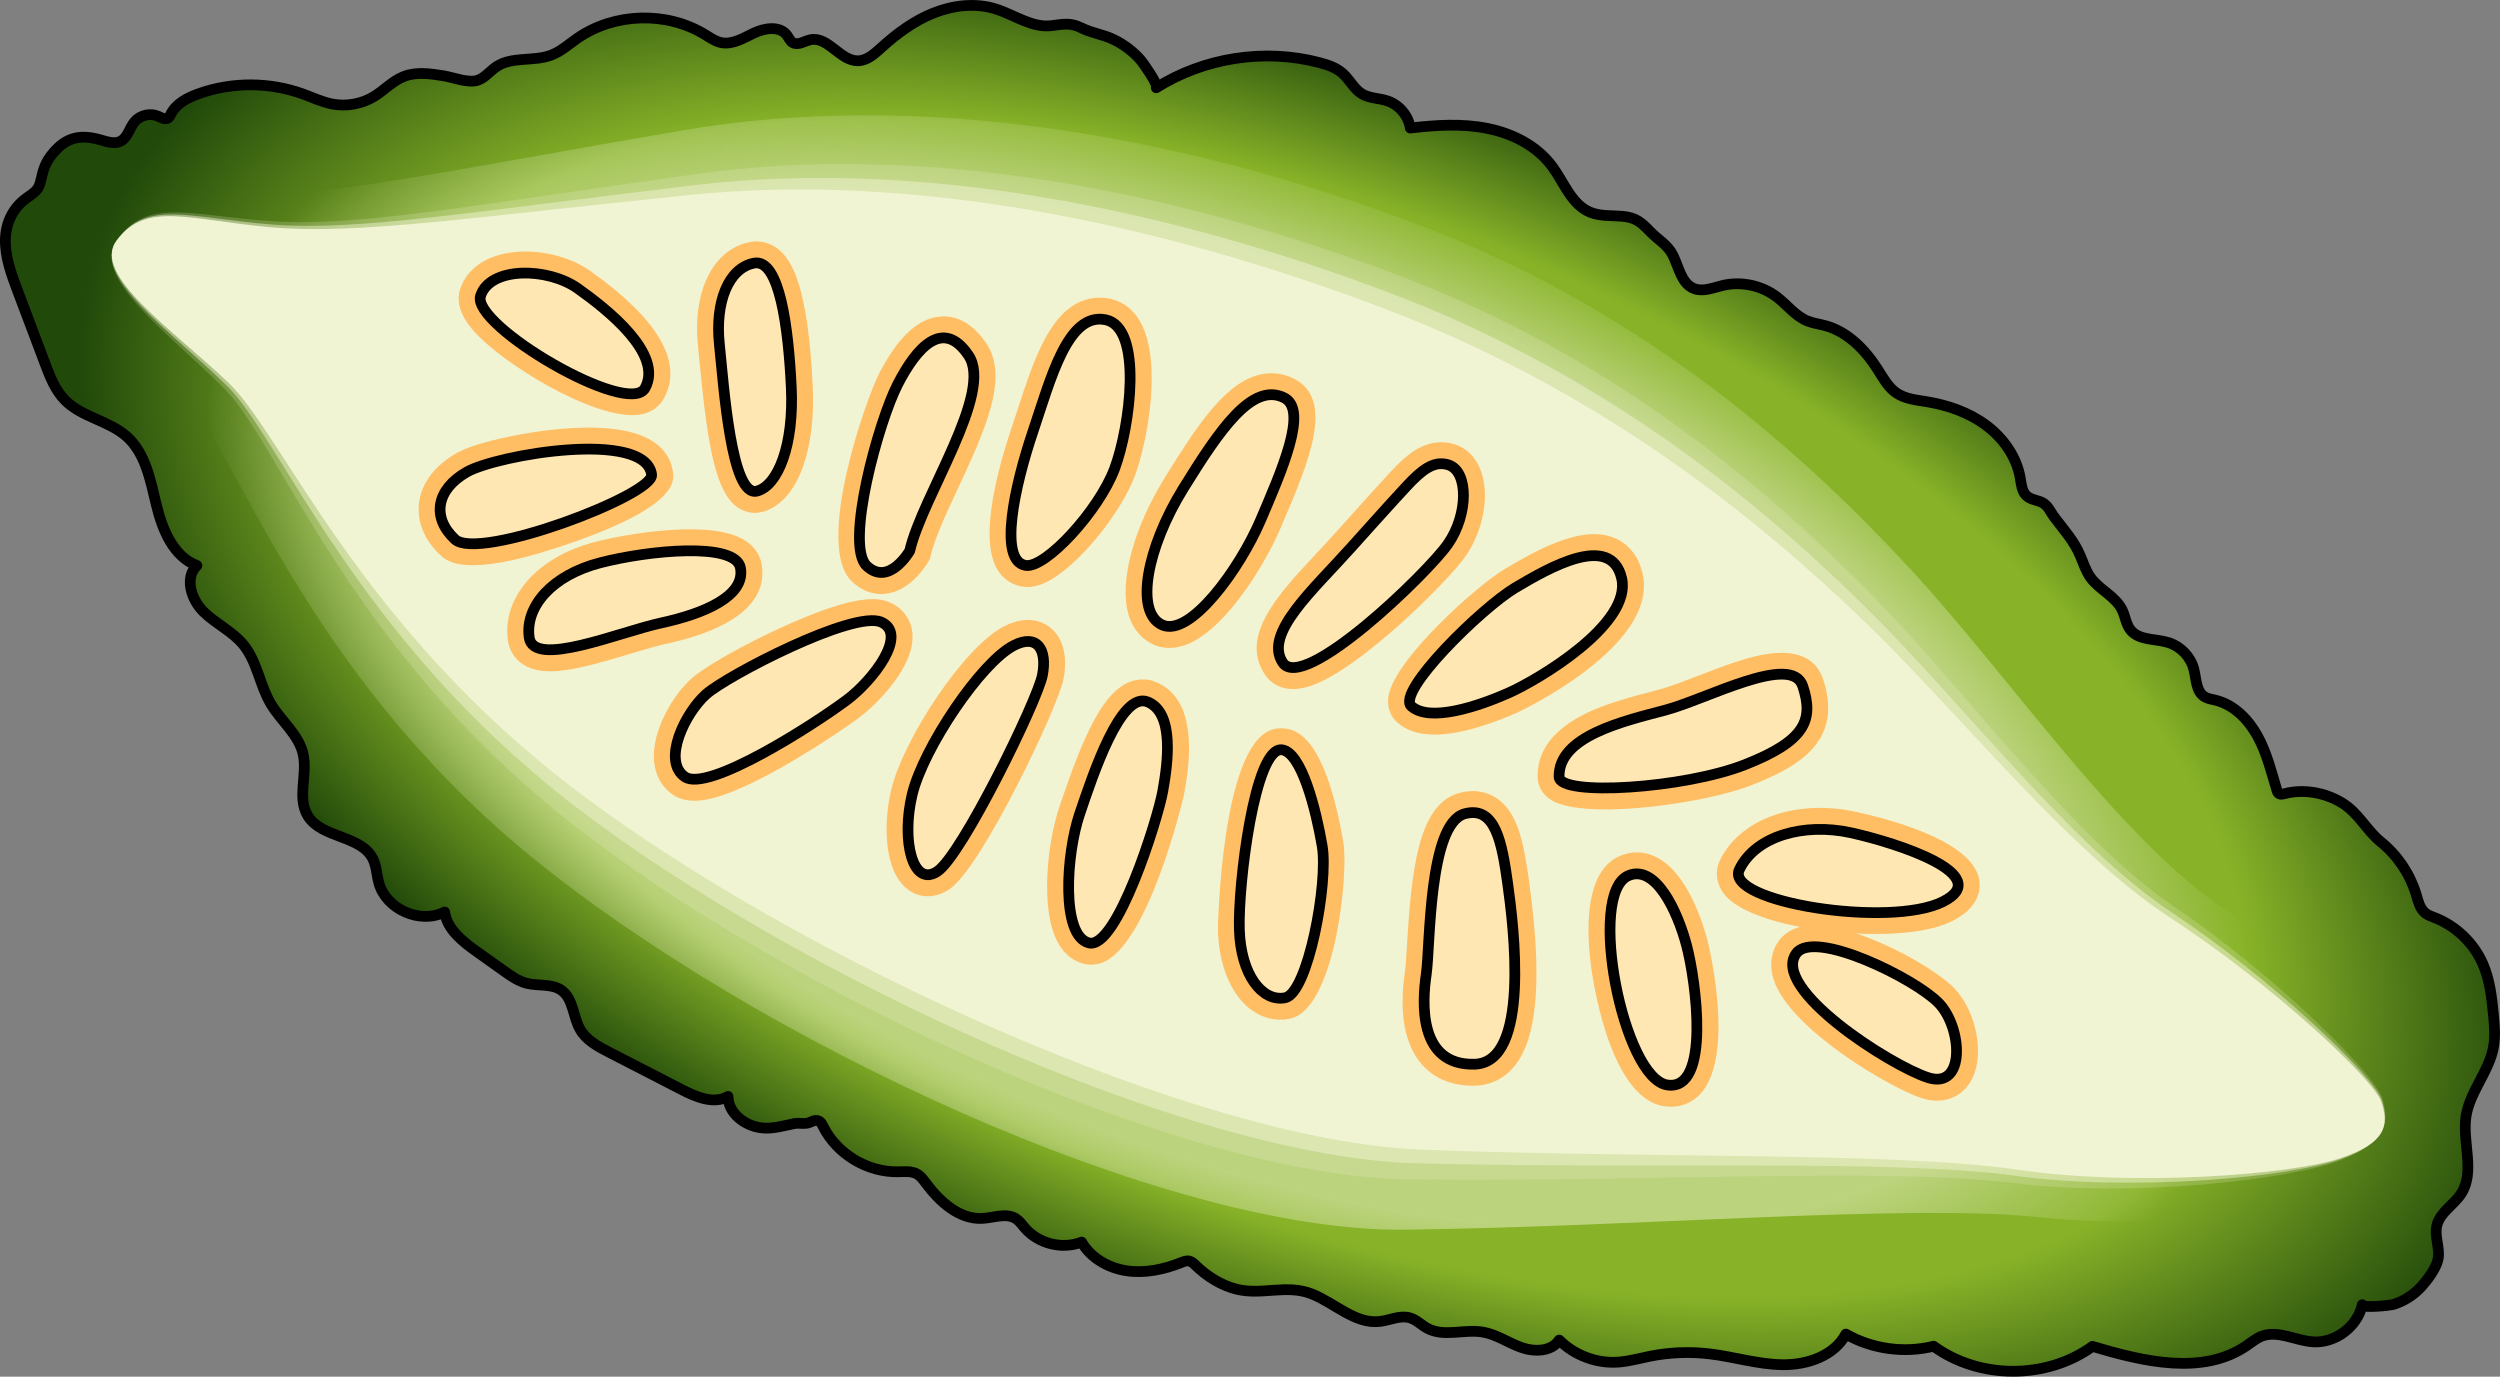
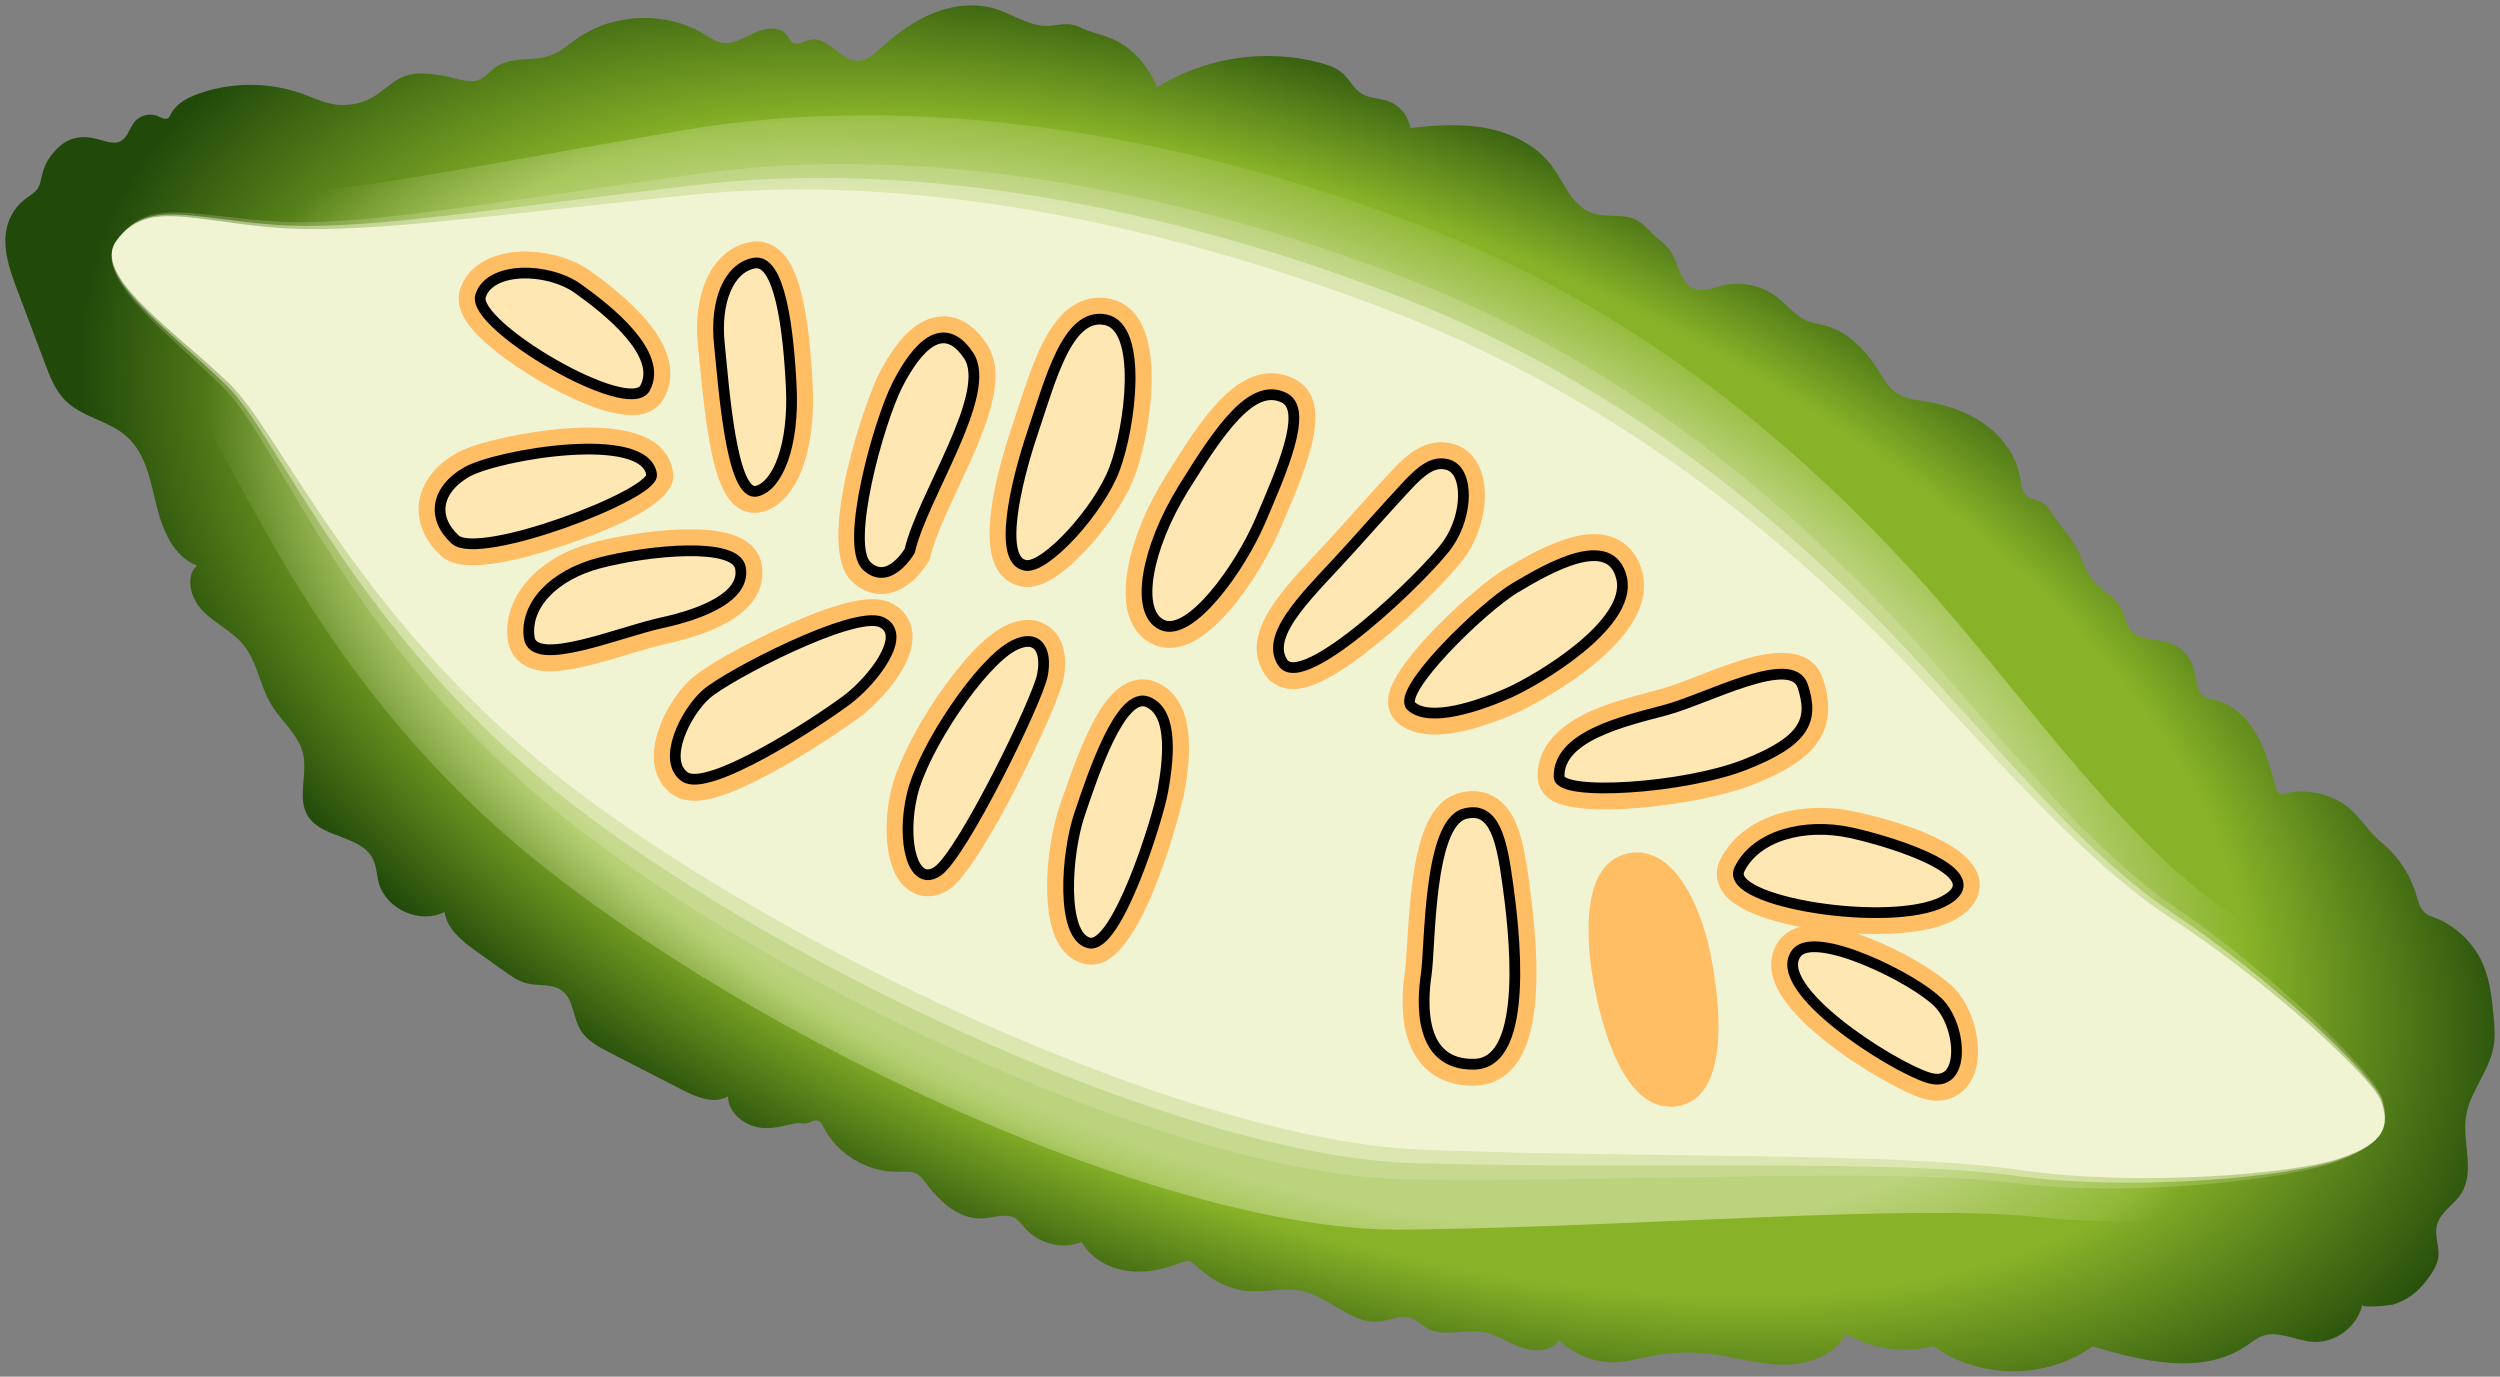
<svg xmlns="http://www.w3.org/2000/svg" version="1.1" id="Layer_1" x="0px" y="0px" width="232.765px" height="128.174px" viewBox="0 0 232.765 128.174" enable-background="new 0 0 232.765 128.174" xml:space="preserve">
  <rect x="0" y="0" width="232.765" height="128.174" fill="#808080" stroke="none" />
  <g>
    <radialGradient id="SVGID_1_" cx="7328.045" cy="-4603.525" r="135.884" gradientTransform="matrix(-0.93 -0.369 0.184 -0.465 7783.801 629.342)" gradientUnits="userSpaceOnUse">
      <stop offset="0.679" style="stop-color:#88B328" />
      <stop offset="0.887" style="stop-color:#21490A" />
    </radialGradient>
    <path fill="url(#SVGID_1_)" d="M0.502,22.264c-0.043,1.662,0.552,3.267,1.139,4.822c0.85,2.254,1.701,4.509,2.551,6.763   c0.462,1.225,0.948,2.488,1.869,3.419c1.576,1.593,4.095,1.894,5.76,3.394c1.747,1.574,2.186,4.087,2.742,6.372   c0.556,2.285,1.573,4.789,3.773,5.618c-1.168,1.116-0.545,3.159,0.602,4.295c1.147,1.137,2.701,1.831,3.723,3.082   c1.286,1.574,1.518,3.762,2.558,5.508c0.954,1.602,2.592,2.849,3.003,4.668c0.43,1.905-0.586,4.097,0.439,5.759   c1.3,2.109,4.957,1.784,6.057,4.004c0.341,0.688,0.349,1.488,0.551,2.229c0.674,2.466,3.849,3.873,6.129,2.715   c0.229,1.623,1.678,2.753,3.013,3.704c0.846,0.603,1.693,1.206,2.539,1.808c0.645,0.459,1.309,0.928,2.076,1.124   c1.084,0.278,2.344,0.01,3.255,0.66c1.125,0.802,1.055,2.492,1.758,3.681c0.582,0.984,1.651,1.556,2.667,2.079   c2.256,1.161,4.512,2.323,6.769,3.484c1.349,0.694,2.994,1.389,4.308,0.63c0.01,1.53,1.514,2.714,3.03,2.917   c1.111,0.149,2.064-0.174,3.131-0.383c0.432-0.084,0.741,0.03,1.166-0.033c0.383-0.056,0.768-0.419,1.165-0.192   c0.174,0.1,0.267,0.294,0.356,0.474c1.282,2.578,4.125,4.298,7.004,4.237c0.604-0.013,1.253-0.087,1.773,0.22   c0.326,0.193,0.554,0.511,0.78,0.815c1.297,1.746,3.137,3.436,5.308,3.303c1.064-0.065,2.238-0.548,3.122,0.048   c0.323,0.218,0.546,0.55,0.8,0.845c1.263,1.469,3.485,2.021,5.288,1.315c0.855,1.493,2.508,2.424,4.211,2.672   s3.448-0.123,5.046-0.762c0.246-0.098,0.509-0.205,0.767-0.146c0.233,0.054,0.413,0.232,0.585,0.397   c1.067,1.026,2.356,1.854,3.791,2.217c2.39,0.605,4.678-0.487,7.032,0.448c2.151,0.855,4.033,2.828,6.332,2.561   c0.947-0.11,1.894-0.607,2.807-0.334c0.612,0.183,1.074,0.682,1.638,0.983c1.53,0.817,3.423,0.051,5.133,0.338   c1.277,0.214,2.377,1.001,3.596,1.436c1.219,0.435,2.818,0.391,3.531-0.69c1.416,1.42,3.46,2.189,5.46,2.056   c1.017-0.068,2.005-0.354,3.005-0.553c1.812-0.361,3.681-0.435,5.516-0.219c2.282,0.269,4.513,0.982,6.81,1.011   c2.297,0.029,4.817-0.824,5.895-2.853c2.445,1.396,5.434,1.81,8.167,1.13c4.261,3.104,10.526,3.111,14.793,0.016   c4.755,1.422,10.281,2.739,14.367-0.078c0.453-0.312,0.883-0.674,1.397-0.871c1.507-0.577,3.133,0.409,4.743,0.525   c2.09,0.15,4.17-1.408,4.614-3.456c-0.076,0.349,2.618,0.057,2.841-0.009c1.021-0.301,1.96-0.899,2.672-1.688   c0.556-0.615,1.289-1.601,1.508-2.396c0.301-1.094-0.364-2.252-0.056-3.365c0.327-1.179,1.565-1.844,2.234-2.869   c1.34-2.052,0.09-4.795,0.461-7.217c0.35-2.286,2.133-4.144,2.553-6.419c0.183-0.992,0.097-2.011,0.001-3.015   c-0.154-1.612-0.336-3.25-0.98-4.736c-0.846-1.952-2.495-3.542-4.477-4.317c-0.306-0.12-0.627-0.224-0.885-0.429   c-0.51-0.404-0.665-1.096-0.851-1.72c-0.568-1.909-1.725-3.639-3.273-4.893c-1.387-1.123-2.082-2.718-3.658-3.665   c-1.586-0.953-3.553-1.307-5.354-0.836c-0.159,0.042-0.338,0.086-0.479,0.003c-0.127-0.075-0.179-0.229-0.221-0.37   c-0.506-1.701-0.936-3.447-1.789-5.003c-0.853-1.557-2.213-2.936-3.939-3.349c-0.338-0.081-0.695-0.127-0.991-0.309   c-0.809-0.497-0.763-1.653-1.001-2.573c-0.296-1.143-1.209-2.106-2.334-2.464c-1.223-0.389-2.776-0.184-3.568-1.193   c-0.412-0.525-0.476-1.237-0.763-1.839c-0.614-1.287-2.13-1.886-2.96-3.045c-0.429-0.599-0.653-1.316-0.938-1.996   c-0.601-1.437-1.546-2.434-2.454-3.652c-0.326-0.437-0.484-0.897-0.933-1.221c-0.487-0.351-1.168-0.303-1.628-0.734   c-0.436-0.408-0.484-1.066-0.585-1.654c-0.338-1.973-1.581-3.724-3.187-4.917c-1.607-1.193-3.555-1.864-5.53-2.188   c-0.967-0.159-1.99-0.255-2.801-0.805c-0.776-0.526-1.24-1.388-1.741-2.18c-1.168-1.845-2.803-3.534-4.912-4.101   c-0.551-0.148-1.126-0.218-1.654-0.433c-1.109-0.453-1.862-1.479-2.812-2.211c-1.417-1.091-3.334-1.503-5.074-1.089   c-0.885,0.21-1.817,0.62-2.664,0.287c-1.173-0.461-1.402-1.975-1.965-3.103c-0.493-0.988-1.346-1.409-2.071-2.158   c-0.832-0.861-1.342-1.362-2.645-1.469c-1.013-0.084-2.071,0.007-3.009-0.386c-1.727-0.725-2.405-2.757-3.518-4.263   c-1.422-1.925-3.71-3.076-6.058-3.54c-2.348-0.464-4.773-0.305-7.15-0.027c-0.171-1.139-1.016-2.15-2.106-2.522   c-0.783-0.267-1.673-0.229-2.383-0.653c-0.749-0.448-1.137-1.312-1.785-1.896c-0.608-0.547-1.411-0.819-2.203-1.026   c-5.093-1.333-10.723-0.461-15.174,2.348c0.291-0.183-1.251-2.35-1.428-2.555c-0.713-0.824-1.604-1.494-2.587-1.962   c-0.944-0.449-1.973-0.577-2.901-1.036c-1.064-0.526-1.634-0.383-2.831-0.231c-1.825,0.231-3.468-1.017-5.225-1.561   c-1.873-0.58-3.934-0.342-5.755,0.383s-3.425,1.913-4.876,3.231c-0.626,0.569-1.314,1.202-2.16,1.219   c-1.665,0.033-2.807-2.311-4.435-1.96c-0.567,0.122-1.169,0.567-1.661,0.259c-0.246-0.154-0.356-0.449-0.53-0.681   c-0.661-0.882-2.042-0.683-3.04-0.214s-2.036,1.134-3.112,0.896c-0.529-0.117-0.983-0.441-1.444-0.725   c-3.588-2.21-8.483-2.068-11.937,0.346c-0.783,0.547-1.508,1.205-2.4,1.546c-1.639,0.626-3.641,0.103-5.102,1.074   c-0.601,0.399-1.06,1.028-1.74,1.266c-0.879,0.308-2.297-0.266-3.202-0.412c-1.232-0.198-2.534-0.39-3.696,0.068   c-1.035,0.407-1.811,1.276-2.76,1.855c-1.151,0.703-2.567,0.96-3.893,0.707c-0.939-0.179-1.811-0.599-2.709-0.926   c-3.115-1.136-6.626-1.147-9.748-0.03c-1.034,0.37-2.095,0.925-2.586,1.908c-0.065,0.129-0.124,0.271-0.243,0.354   c-0.264,0.184-0.611-0.026-0.904-0.16c-0.74-0.34-1.697-0.122-2.217,0.505c-0.481,0.581-0.632,1.466-1.303,1.81   c-0.569,0.292-1.251,0.056-1.865-0.121c-2.031-0.586-3.357-0.191-4.651,1.514c-0.496,0.653-0.707,1.324-0.876,2.11   c-0.212,0.989-0.457,1.157-1.33,1.768C1.233,19.307,0.543,20.708,0.502,22.264z" />
-     <path fill="none" stroke="#000000" stroke-linecap="round" stroke-linejoin="round" stroke-miterlimit="10" d="M0.502,22.264   c-0.043,1.662,0.552,3.267,1.139,4.822c0.85,2.254,1.701,4.509,2.551,6.763c0.462,1.225,0.948,2.488,1.869,3.419   c1.576,1.593,4.095,1.894,5.76,3.394c1.747,1.574,2.186,4.087,2.742,6.372c0.556,2.285,1.573,4.789,3.773,5.618   c-1.168,1.116-0.545,3.159,0.602,4.295c1.147,1.137,2.701,1.831,3.723,3.082c1.286,1.574,1.518,3.762,2.558,5.508   c0.954,1.602,2.592,2.849,3.003,4.668c0.43,1.905-0.586,4.097,0.439,5.759c1.3,2.109,4.957,1.784,6.057,4.004   c0.341,0.688,0.349,1.488,0.551,2.229c0.674,2.466,3.849,3.873,6.129,2.715c0.229,1.623,1.678,2.753,3.013,3.704   c0.846,0.603,1.693,1.206,2.539,1.808c0.645,0.459,1.309,0.928,2.076,1.124c1.084,0.278,2.344,0.01,3.255,0.66   c1.125,0.802,1.055,2.492,1.758,3.681c0.582,0.984,1.651,1.556,2.667,2.079c2.256,1.161,4.512,2.323,6.769,3.484   c1.349,0.694,2.994,1.389,4.308,0.63c0.01,1.53,1.514,2.714,3.03,2.917c1.111,0.149,2.064-0.174,3.131-0.383   c0.432-0.084,0.741,0.03,1.166-0.033c0.383-0.056,0.768-0.419,1.165-0.192c0.174,0.1,0.267,0.294,0.356,0.474   c1.282,2.578,4.125,4.298,7.004,4.237c0.604-0.013,1.253-0.087,1.773,0.22c0.326,0.193,0.554,0.511,0.78,0.815   c1.297,1.746,3.137,3.436,5.308,3.303c1.064-0.065,2.238-0.548,3.122,0.048c0.323,0.218,0.546,0.55,0.8,0.845   c1.263,1.469,3.485,2.021,5.288,1.315c0.855,1.493,2.508,2.424,4.211,2.672s3.448-0.123,5.046-0.762   c0.246-0.098,0.509-0.205,0.767-0.146c0.233,0.054,0.413,0.232,0.585,0.397c1.067,1.026,2.356,1.854,3.791,2.217   c2.39,0.605,4.678-0.487,7.032,0.448c2.151,0.855,4.033,2.828,6.332,2.561c0.947-0.11,1.894-0.607,2.807-0.334   c0.612,0.183,1.074,0.682,1.638,0.983c1.53,0.817,3.423,0.051,5.133,0.338c1.277,0.214,2.377,1.001,3.596,1.436   c1.219,0.435,2.818,0.391,3.531-0.69c1.416,1.42,3.46,2.189,5.46,2.056c1.017-0.068,2.005-0.354,3.005-0.553   c1.812-0.361,3.681-0.435,5.516-0.219c2.282,0.269,4.513,0.982,6.81,1.011c2.297,0.029,4.817-0.824,5.895-2.853   c2.445,1.396,5.434,1.81,8.167,1.13c4.261,3.104,10.526,3.111,14.793,0.016c4.755,1.422,10.281,2.739,14.367-0.078   c0.453-0.312,0.883-0.674,1.397-0.871c1.507-0.577,3.133,0.409,4.743,0.525c2.09,0.15,4.17-1.408,4.614-3.456   c-0.076,0.349,2.618,0.057,2.841-0.009c1.021-0.301,1.96-0.899,2.672-1.688c0.556-0.615,1.289-1.601,1.508-2.396   c0.301-1.094-0.364-2.252-0.056-3.365c0.327-1.179,1.565-1.844,2.234-2.869c1.34-2.052,0.09-4.795,0.461-7.217   c0.35-2.286,2.133-4.144,2.553-6.419c0.183-0.992,0.097-2.011,0.001-3.015c-0.154-1.612-0.336-3.25-0.98-4.736   c-0.846-1.952-2.495-3.542-4.477-4.317c-0.306-0.12-0.627-0.224-0.885-0.429c-0.51-0.404-0.665-1.096-0.851-1.72   c-0.568-1.909-1.725-3.639-3.273-4.893c-1.387-1.123-2.082-2.718-3.658-3.665c-1.586-0.953-3.553-1.307-5.354-0.836   c-0.159,0.042-0.338,0.086-0.479,0.003c-0.127-0.075-0.179-0.229-0.221-0.37c-0.506-1.701-0.936-3.447-1.789-5.003   c-0.853-1.557-2.213-2.936-3.939-3.349c-0.338-0.081-0.695-0.127-0.991-0.309c-0.809-0.497-0.763-1.653-1.001-2.573   c-0.296-1.143-1.209-2.106-2.334-2.464c-1.223-0.389-2.776-0.184-3.568-1.193c-0.412-0.525-0.476-1.237-0.763-1.839   c-0.614-1.287-2.13-1.886-2.96-3.045c-0.429-0.599-0.653-1.316-0.938-1.996c-0.601-1.437-1.546-2.434-2.454-3.652   c-0.326-0.437-0.484-0.897-0.933-1.221c-0.487-0.351-1.168-0.303-1.628-0.734c-0.436-0.408-0.484-1.066-0.585-1.654   c-0.338-1.973-1.581-3.724-3.187-4.917c-1.607-1.193-3.555-1.864-5.53-2.188c-0.967-0.159-1.99-0.255-2.801-0.805   c-0.776-0.526-1.24-1.388-1.741-2.18c-1.168-1.845-2.803-3.534-4.912-4.101c-0.551-0.148-1.126-0.218-1.654-0.433   c-1.109-0.453-1.862-1.479-2.812-2.211c-1.417-1.091-3.334-1.503-5.074-1.089c-0.885,0.21-1.817,0.62-2.664,0.287   c-1.173-0.461-1.402-1.975-1.965-3.103c-0.493-0.988-1.346-1.409-2.071-2.158c-0.832-0.861-1.342-1.362-2.645-1.469   c-1.013-0.084-2.071,0.007-3.009-0.386c-1.727-0.725-2.405-2.757-3.518-4.263c-1.422-1.925-3.71-3.076-6.058-3.54   c-2.348-0.464-4.773-0.305-7.15-0.027c-0.171-1.139-1.016-2.15-2.106-2.522c-0.783-0.267-1.673-0.229-2.383-0.653   c-0.749-0.448-1.137-1.312-1.785-1.896c-0.608-0.547-1.411-0.819-2.203-1.026c-5.093-1.333-10.723-0.461-15.174,2.348   c0.291-0.183-1.251-2.35-1.428-2.555c-0.713-0.824-1.604-1.494-2.587-1.962c-0.944-0.449-1.973-0.577-2.901-1.036   c-1.064-0.526-1.634-0.383-2.831-0.231c-1.825,0.231-3.468-1.017-5.225-1.561c-1.873-0.58-3.934-0.342-5.755,0.383   s-3.425,1.913-4.876,3.231c-0.626,0.569-1.314,1.202-2.16,1.219c-1.665,0.033-2.807-2.311-4.435-1.96   c-0.567,0.122-1.169,0.567-1.661,0.259c-0.246-0.154-0.356-0.449-0.53-0.681c-0.661-0.882-2.042-0.683-3.04-0.214   s-2.036,1.134-3.112,0.896c-0.529-0.117-0.983-0.441-1.444-0.725c-3.588-2.21-8.483-2.068-11.937,0.346   c-0.783,0.547-1.508,1.205-2.4,1.546c-1.639,0.626-3.641,0.103-5.102,1.074c-0.601,0.399-1.06,1.028-1.74,1.266   c-0.879,0.308-2.297-0.266-3.202-0.412c-1.232-0.198-2.534-0.39-3.696,0.068c-1.035,0.407-1.811,1.276-2.76,1.855   c-1.151,0.703-2.567,0.96-3.893,0.707c-0.939-0.179-1.811-0.599-2.709-0.926c-3.115-1.136-6.626-1.147-9.748-0.03   c-1.034,0.37-2.095,0.925-2.586,1.908c-0.065,0.129-0.124,0.271-0.243,0.354c-0.264,0.184-0.611-0.026-0.904-0.16   c-0.74-0.34-1.697-0.122-2.217,0.505c-0.481,0.581-0.632,1.466-1.303,1.81c-0.569,0.292-1.251,0.056-1.865-0.121   c-2.031-0.586-3.357-0.191-4.651,1.514c-0.496,0.653-0.707,1.324-0.876,2.11c-0.212,0.989-0.457,1.157-1.33,1.768   C1.233,19.307,0.543,20.708,0.502,22.264z" />
    <radialGradient id="SVGID_2_" cx="7327.708" cy="-4614.651" r="127.217" gradientTransform="matrix(0.93 0.369 -0.184 0.465 -7549.38 -492.133)" gradientUnits="userSpaceOnUse">
      <stop offset="0.642" style="stop-color:#F0F4D3" />
      <stop offset="0.789" style="stop-color:#F0F4D3;stop-opacity:0" />
    </radialGradient>
    <path opacity="0.5" fill="url(#SVGID_2_)" d="M6.189,20.503c-2.7,3.936,5.152,9.661,10.32,15.19s11.591,26.474,32.6,43.778   s59.383,35.298,81.68,35.02c22.297-0.277,47.142-2.448,59.135-1.154c11.993,1.294,27.406-1.045,32.238-3.071   c4.831-2.025,5.092-4.059,4.479-6.55s-10.182-12.498-19.996-19.377c-9.814-6.88-19.796-21.66-28.782-31.36   c-8.986-9.701-23.876-23.798-45.974-32.124c-22.099-8.326-46.222-12.505-68.384-8.711s-33.484,6.342-41.81,5.984   C13.367,17.77,9.364,15.873,6.189,20.503z" />
    <path opacity="0.5" fill="#F0F4D3" d="M10.853,22.403c-2.403,3.31,5.209,8.552,10.284,13.527s11.892,23.343,32.333,39.088   s57.282,32.719,78.299,33.289c21.016,0.57,44.367-0.407,55.724,1.149s25.807,0.091,30.289-1.488   c4.482-1.578,4.655-3.329,3.986-5.509c-0.669-2.179-10.056-11.191-19.561-17.504c-9.505-6.313-19.456-19.473-28.282-28.198   c-8.826-8.726-23.38-21.472-44.522-29.484S85.359,14.768,64.597,17.248s-31.346,4.274-39.21,3.662S13.679,18.51,10.853,22.403z" />
    <path opacity="0.2" fill="#F0F4D3" d="M10.857,22.392c-2.47,3.48,5.107,8.81,10.134,13.904S32.59,60.38,52.909,76.43   s57.124,33.117,78.263,33.378s44.652-1.124,56.055,0.314c11.403,1.438,25.967-0.314,30.503-2.025s4.736-3.535,4.098-5.791   c-0.638-2.256-9.942-11.478-19.407-17.892c-9.465-6.414-19.27-19.941-28.014-28.875s-23.187-21.958-44.335-29.955   S85.951,13.275,65.02,16.181s-31.61,4.94-39.514,4.428S13.763,18.299,10.857,22.392z" />
    <path fill="#F0F4D3" d="M10.849,22.413c-2.346,3.166,5.296,8.333,10.41,13.208s12.142,22.714,32.685,38.201   s57.417,32.381,78.329,33.213s44.126,0.201,55.443,1.857c11.317,1.655,25.671,0.433,30.109-1.031   c4.437-1.465,4.585-3.154,3.891-5.269c-0.694-2.115-10.152-10.947-19.692-17.174s-19.613-19.075-28.509-27.624   s-23.544-21.06-44.681-29.084S84.857,16.034,64.239,18.152s-31.122,3.71-38.953,3.013C17.455,20.469,13.608,18.69,10.849,22.413z" />
    <g>
      <path fill="#FFBD64" d="M110.231,60.101c-1.274,0.419-2.26,0.178-2.863-0.1c-0.772-0.355-1.795-1.121-2.289-2.763    c-0.903-2.996,0.433-8.03,3.405-12.827c2.933-4.736,5.413-8.436,8.382-9.413c1.225-0.403,2.474-0.313,3.613,0.261    c3.864,1.95,1.343,7.843-1.094,13.544l-0.176,0.409C117.684,52.781,113.899,58.893,110.231,60.101    C110.231,60.101,110.231,60.101,110.231,60.101z" />
      <path fill="#FFBD64" d="M122.004,63.871c-2.627,0.865-3.85-0.475-4.254-1.092c-2.351-3.588,1.283-7.473,4.797-11.23    c0.591-0.632,1.185-1.266,1.749-1.898c0.16-0.178,3.899-4.353,5.227-5.773c1.125-1.203,2.124-2.086,3.345-2.488    c0.846-0.278,1.703-0.288,2.55-0.029c1.161,0.356,2.048,1.269,2.497,2.572c0.783,2.268,0.178,5.503-1.47,7.864    C134.844,54.093,126.575,62.366,122.004,63.871z" />
      <path fill="#FFBD64" d="M87.416,83.277c-1.131,0.372-2.283,0.122-3.162-0.686c-1.94-1.785-2.017-5.961-1.269-9.086    c1.108-4.632,6.73-13.271,10.507-15.193c0.289-0.147,0.576-0.268,0.854-0.359c1.833-0.603,3.012,0.1,3.552,0.573    c1.113,0.976,1.513,2.642,1.126,4.69c-0.481,2.537-7.58,17.518-10.619,19.57C88.084,83.002,87.751,83.167,87.416,83.277    C87.417,83.277,87.417,83.277,87.416,83.277z" />
      <path fill="#FFBD64" d="M96.785,54.463c-0.544,0.179-1.07,0.233-1.561,0.161c-0.981-0.145-1.815-0.705-2.35-1.578    c-1.68-2.743-0.174-8.827,1.386-13.448c0.178-0.53,0.356-1.076,0.536-1.625c1.436-4.405,2.922-8.96,6.189-10.035    c0.749-0.247,1.535-0.29,2.334-0.131c0.845,0.169,2.03,0.689,2.869,2.201c2.046,3.69,0.65,11.175-0.552,14.363    C104.274,47.984,99.834,53.459,96.785,54.463z" />
      <path fill="#FFBD64" d="M83.244,55.107c-1.386,0.456-2.778,0.115-3.92-0.962c-3.568-3.368,1.417-17.214,2.486-19.289    c1.508-2.93,3.072-4.628,4.78-5.19c1.128-0.371,3.31-0.566,5.244,2.305c2.156,3.2-0.177,8.207-2.646,13.508    c-1.115,2.393-2.169,4.653-2.537,6.26l-0.067,0.292l-0.149,0.259C86.223,52.653,85.082,54.502,83.244,55.107    C83.244,55.107,83.244,55.107,83.244,55.107z" />
      <path fill="#FFBD64" d="M67.191,74.069c-1.293,0.426-3.175,0.879-4.577-0.1c-1.035-0.722-1.65-1.876-1.732-3.248    c-0.157-2.631,1.667-5.914,3.521-7.566c1.762-1.571,8.499-5.117,12.974-6.591c2.591-0.853,4.278-0.998,5.472-0.472    c1.187,0.522,1.95,1.535,2.092,2.777c0.364,3.193-3.496,6.856-4.877,7.889C77.762,68.477,71.326,72.707,67.191,74.069z" />
      <path fill="#FFBD64" d="M71.016,47.65c-0.81,0.22-1.643,0.073-2.349-0.413c-2.023-1.399-2.778-5.646-3.532-13.505    c-0.053-0.553-0.101-1.053-0.146-1.478c-0.507-4.796,1.147-8.547,4.215-9.557c0.204-0.067,0.413-0.122,0.628-0.163    c0.925-0.176,1.851,0.057,2.61,0.654c1.262,0.993,2.769,3.338,3.227,12.738c0.297,6.097-1.451,10.676-4.457,11.665    C71.147,47.613,71.082,47.633,71.016,47.65z" />
      <path fill="#FFBD64" d="M64.822,59.192c-0.863,0.284-1.816,0.54-2.83,0.76c-0.893,0.193-2.08,0.55-3.337,0.928    c-4.864,1.464-7.961,2.261-9.947,0.987c-0.784-0.503-1.289-1.297-1.418-2.235c-0.521-3.743,2.326-7.309,7.085-8.875    c0.325-0.107,0.659-0.205,1.004-0.295c2.815-0.728,10.815-2.173,13.99-0.142c1.067,0.682,1.427,1.574,1.541,2.203    C71.274,54.532,70.513,57.319,64.822,59.192C64.822,59.192,64.823,59.192,64.822,59.192z" />
      <path fill="#FFBD64" d="M102.518,89.664c-0.549,0.181-1.125,0.201-1.664,0.057c-0.696-0.185-1.675-0.683-2.383-2.003    c-1.637-3.048-0.965-9.248,0.15-12.551l0.061-0.183c2.248-6.666,4.062-10.695,6.682-11.558c0.754-0.248,1.536-0.221,2.262,0.078    c4.188,1.727,3.036,8.115,2.604,10.519C110.204,74.164,106.919,88.215,102.518,89.664    C102.519,89.664,102.519,89.664,102.518,89.664z" />
-       <path fill="#FFBD64" d="M120.365,94.775c-0.12,0.039-0.241,0.07-0.361,0.092c-1.293,0.239-2.604-0.112-3.693-0.989    c-1.748-1.407-2.812-4.046-2.917-7.241c-0.006-0.169,0.293-17.141,5.007-18.693c0.39-0.128,0.792-0.168,1.196-0.119    c0.926,0.114,3.744,0.459,5.479,10.615C125.561,81.272,124.364,93.459,120.365,94.775    C120.365,94.775,120.366,94.775,120.365,94.775z" />
      <path fill="#FFBD64" d="M138.332,67.481c-3.906,1.286-6.597,1.218-8.23-0.209c-0.625-0.546-0.937-1.364-0.856-2.247    c0.315-3.455,8.325-10.54,10.807-12.016c1.69-1.006,3.656-2.132,5.602-2.773c2.113-0.696,3.787-0.671,5.117,0.076    c0.757,0.425,1.745,1.303,2.158,3.069c1.59,6.808-11.599,12.938-11.733,12.998C140.238,66.797,139.247,67.179,138.332,67.481z" />
      <path fill="#FFBD64" d="M138.728,100.846c-0.443,0.146-0.914,0.226-1.399,0.238c-2.58,0.063-4.099-1.027-4.918-1.951    c-1.637-1.848-2.173-4.783-1.596-8.723c0.066-0.449,0.12-1.35,0.182-2.393c0.418-7.025,1.057-12.937,4.669-14.127l0.198-0.059    c1.615-0.432,2.772,0.02,3.459,0.475c2.005,1.328,2.543,4.151,3.037,7.704C143.958,93.52,142.804,99.505,138.728,100.846    L138.728,100.846z" />
      <path fill="#FFBD64" d="M162.113,73.447c-4.592,1.512-15.035,2.918-17.832,0.945c-0.692-0.489-1.1-1.222-1.119-2.014    c-0.11-4.61,5.378-6.416,7.181-7.01c1.231-0.405,2.475-0.731,3.571-1.019l0.618-0.163c0.242-0.064,0.503-0.144,0.778-0.235    c0.811-0.267,1.762-0.634,2.769-1.023c1.147-0.442,2.333-0.9,3.494-1.282c1.706-0.562,6.896-2.27,8.172,1.605    c1.85,5.618-2.043,8.029-6.524,9.797C162.869,73.187,162.5,73.32,162.113,73.447z" />
      <path fill="#FFBD64" d="M51.961,50.961c-8.675,2.856-10.34,1.302-10.966,0.717c-1.48-1.383-2.185-3.093-1.985-4.815    c0.215-1.848,1.441-3.499,3.452-4.648c0.46-0.262,1.058-0.513,1.828-0.766c2.983-0.982,12.416-2.904,16.412-0.408    c1.404,0.876,1.835,2.047,1.948,2.877C62.776,44.84,63.112,47.29,51.961,50.961z" />
      <path fill="#FFBD64" d="M156.758,102.857c-0.579,0.191-1.202,0.235-1.85,0.133c-5.274-0.831-6.749-12.788-6.81-13.296    c-0.458-3.86-0.347-8.733,2.774-10.022c0.098-0.04,0.195-0.076,0.293-0.109c1.061-0.349,2.16-0.242,3.18,0.31    c2.733,1.482,4.143,5.842,4.621,7.647C159.002,87.655,162.373,101.008,156.758,102.857L156.758,102.857z" />
      <path fill="#FFBD64" d="M180.647,86.208c-5.164,1.7-17.159,0.412-19.978-2.797c-0.857-0.976-1.054-2.216-0.526-3.316    c0.931-1.943,2.768-3.449,5.174-4.241c2.247-0.74,4.894-0.836,7.456-0.271c4.119,0.909,11.092,2.956,11.524,6.455    c0.106,0.864-0.081,2.494-2.523,3.713C181.432,85.921,181.054,86.074,180.647,86.208L180.647,86.208z" />
      <path fill="#FFBD64" d="M60.108,38.477c-3.607,1.188-12.299-3.954-15.45-7.083c-0.61-0.605-2.465-2.448-1.818-4.461    c0.464-1.447,1.645-2.548,3.323-3.101c2.703-0.89,6.402-0.302,8.795,1.397c6.361,4.52,8.671,8.505,6.864,11.846    C61.462,37.742,60.87,38.226,60.108,38.477z" />
      <path fill="#FFBD64" d="M181.518,102.296c-0.799,0.263-1.68,0.244-2.62-0.059c-2.746-0.882-12.259-6.357-13.763-11.039    c-0.426-1.325-0.245-2.614,0.509-3.63c0.405-0.547,0.988-0.958,1.686-1.187c3.915-1.289,12.498,3.403,14.642,5.648    c1.718,1.8,2.602,5.054,2.012,7.41C183.624,100.877,182.748,101.891,181.518,102.296L181.518,102.296z" />
    </g>
    <path fill="#FFE7B3" stroke="#000000" stroke-linecap="round" stroke-linejoin="round" stroke-miterlimit="10" d="M119.577,37.044   c-2.971-1.499-5.98,2.909-9.393,8.42s-4.566,11.532-1.981,12.718s7.221-5.198,9.167-9.756   C119.316,43.868,121.832,38.182,119.577,37.044z" />
    <path fill="#FFE7B3" stroke="#000000" stroke-linecap="round" stroke-linejoin="round" stroke-miterlimit="10" d="M134.834,43.274   c1.919,0.587,1.88,4.645-0.027,7.379c-1.908,2.734-13.491,13.917-15.383,11.03c-1.781-2.717,2.856-6.77,6.365-10.699   c0,0,3.868-4.319,5.198-5.74S133.46,42.853,134.834,43.274z" />
    <path fill="#FFE7B3" stroke="#000000" stroke-linecap="round" stroke-linejoin="round" stroke-miterlimit="10" d="M94.399,60.095   c-3.062,1.558-8.435,9.556-9.469,13.876c-1.034,4.32,0.058,8.705,2.356,7.156c2.297-1.549,9.325-15.914,9.773-18.283   C97.507,60.475,96.576,58.987,94.399,60.095z" />
    <path fill="#FFE7B3" stroke="#000000" stroke-linecap="round" stroke-linejoin="round" stroke-miterlimit="10" d="M95.514,52.645   c-2.606-0.382-1.028-7.462,0.64-12.406s3.243-11.176,6.771-10.47c3.529,0.706,2.306,10.008,0.839,13.897   S97.361,52.916,95.514,52.645z" />
    <path fill="#FFE7B3" stroke="#000000" stroke-linecap="round" stroke-linejoin="round" stroke-miterlimit="10" d="M84.7,51.29   c1.174-5.111,7.837-14.695,5.474-18.202c-2.363-3.507-4.817-0.756-6.588,2.684c-1.771,3.44-4.963,14.962-2.891,16.917   S84.7,51.29,84.7,51.29z" />
    <path fill="#FFE7B3" stroke="#000000" stroke-linecap="round" stroke-linejoin="round" stroke-miterlimit="10" d="M78.867,65.154   c-3.074,2.298-12.968,8.667-15.108,7.174c-2.14-1.493,0.022-5.94,1.976-7.682c1.954-1.742,13.739-7.857,16.309-6.725   C84.613,59.053,81.238,63.382,78.867,65.154z" />
    <path fill="#FFE7B3" stroke="#000000" stroke-linecap="round" stroke-linejoin="round" stroke-miterlimit="10" d="M70.491,45.721   c-2.402,0.653-3.099-9.747-3.513-13.676s0.851-7.092,3.229-7.546c2.378-0.453,3.197,6.04,3.465,11.525S72.407,45.2,70.491,45.721z" />
    <path fill="#FFE7B3" stroke="#000000" stroke-linecap="round" stroke-linejoin="round" stroke-miterlimit="10" d="M68.942,52.88   c-0.446-2.458-8.585-1.639-13.062-0.481c-4.478,1.158-7.01,4.07-6.609,6.957s8.4-0.515,12.298-1.359   C65.466,57.154,69.422,55.526,68.942,52.88z" />
    <path fill="#FFE7B3" stroke="#000000" stroke-linecap="round" stroke-linejoin="round" stroke-miterlimit="10" d="M106.862,65.354   c-2.518-1.039-5.095,6.744-6.347,10.453c-1.252,3.709-1.744,11.29,0.853,11.981c2.597,0.691,6.418-11.49,6.892-14.118   S109.363,66.385,106.862,65.354z" />
-     <path fill="#FFE7B3" stroke="#000000" stroke-linecap="round" stroke-linejoin="round" stroke-miterlimit="10" d="M119.354,69.811   c-2.533-0.31-4.101,12.581-3.962,16.76c0.139,4.179,2.111,6.724,4.248,6.33c2.137-0.394,4.048-10.709,3.465-14.124   C122.522,75.363,121.18,70.035,119.354,69.811z" />
    <path fill="#FFE7B3" stroke="#000000" stroke-linecap="round" stroke-linejoin="round" stroke-miterlimit="10" d="M131.418,65.766   c-1.501-1.313,6.556-9.194,9.658-11.039s8.902-5.197,9.907-0.892c1.005,4.306-7.89,9.524-10.59,10.711   C137.692,65.732,133.154,67.283,131.418,65.766z" />
    <path fill="#FFE7B3" stroke="#000000" stroke-linecap="round" stroke-linejoin="round" stroke-miterlimit="10" d="M136.381,75.764   c-3.396,0.91-3.208,12.346-3.588,14.937c-0.38,2.59-0.772,8.513,4.486,8.384s3.639-12.908,3.098-16.798   S139.213,75.005,136.381,75.764z" />
    <path fill="#FFE7B3" stroke="#000000" stroke-linecap="round" stroke-linejoin="round" stroke-miterlimit="10" d="M145.161,72.331   c0.044,1.83,11.652,1.095,17.325-1.143c5.673-2.237,6.384-4.197,5.359-7.311c-1.025-3.114-8.927,1.213-12.8,2.242   C151.171,67.147,145.071,68.539,145.161,72.331z" />
    <path fill="#FFE7B3" stroke="#000000" stroke-linecap="round" stroke-linejoin="round" stroke-miterlimit="10" d="M60.668,44.189   c0.259,1.884-16.095,8.095-18.309,6.027c-2.214-2.067-1.714-4.66,1.094-6.264S60.088,39.961,60.668,44.189z" />
-     <path fill="#FFE7B3" stroke="#000000" stroke-linecap="round" stroke-linejoin="round" stroke-miterlimit="10" d="M151.635,81.519   c-3.923,1.622-0.511,18.85,3.584,19.495s2.684-9.7,1.814-12.981S154.13,80.488,151.635,81.519z" />
    <path fill="#FFE7B3" stroke="#000000" stroke-linecap="round" stroke-linejoin="round" stroke-miterlimit="10" d="M161.946,80.959   c-1.445,3.015,13.976,5.474,18.935,3.002s-4.15-5.456-8.539-6.424C167.952,76.567,163.439,77.843,161.946,80.959z" />
    <path fill="#FFE7B3" stroke="#000000" stroke-linecap="round" stroke-linejoin="round" stroke-miterlimit="10" d="M60.063,36.124   c-1.511,2.793-16.199-5.84-15.319-8.579s6.258-2.672,9.055-0.685C56.596,28.848,61.776,32.958,60.063,36.124z" />
    <path fill="#FFE7B3" stroke="#000000" stroke-linecap="round" stroke-linejoin="round" stroke-miterlimit="10" d="M167.25,88.759   c-2.431,3.278,8.737,10.443,12.26,11.574c3.523,1.132,3.201-4.634,1.015-6.922S168.936,86.486,167.25,88.759z" />
  </g>
</svg>